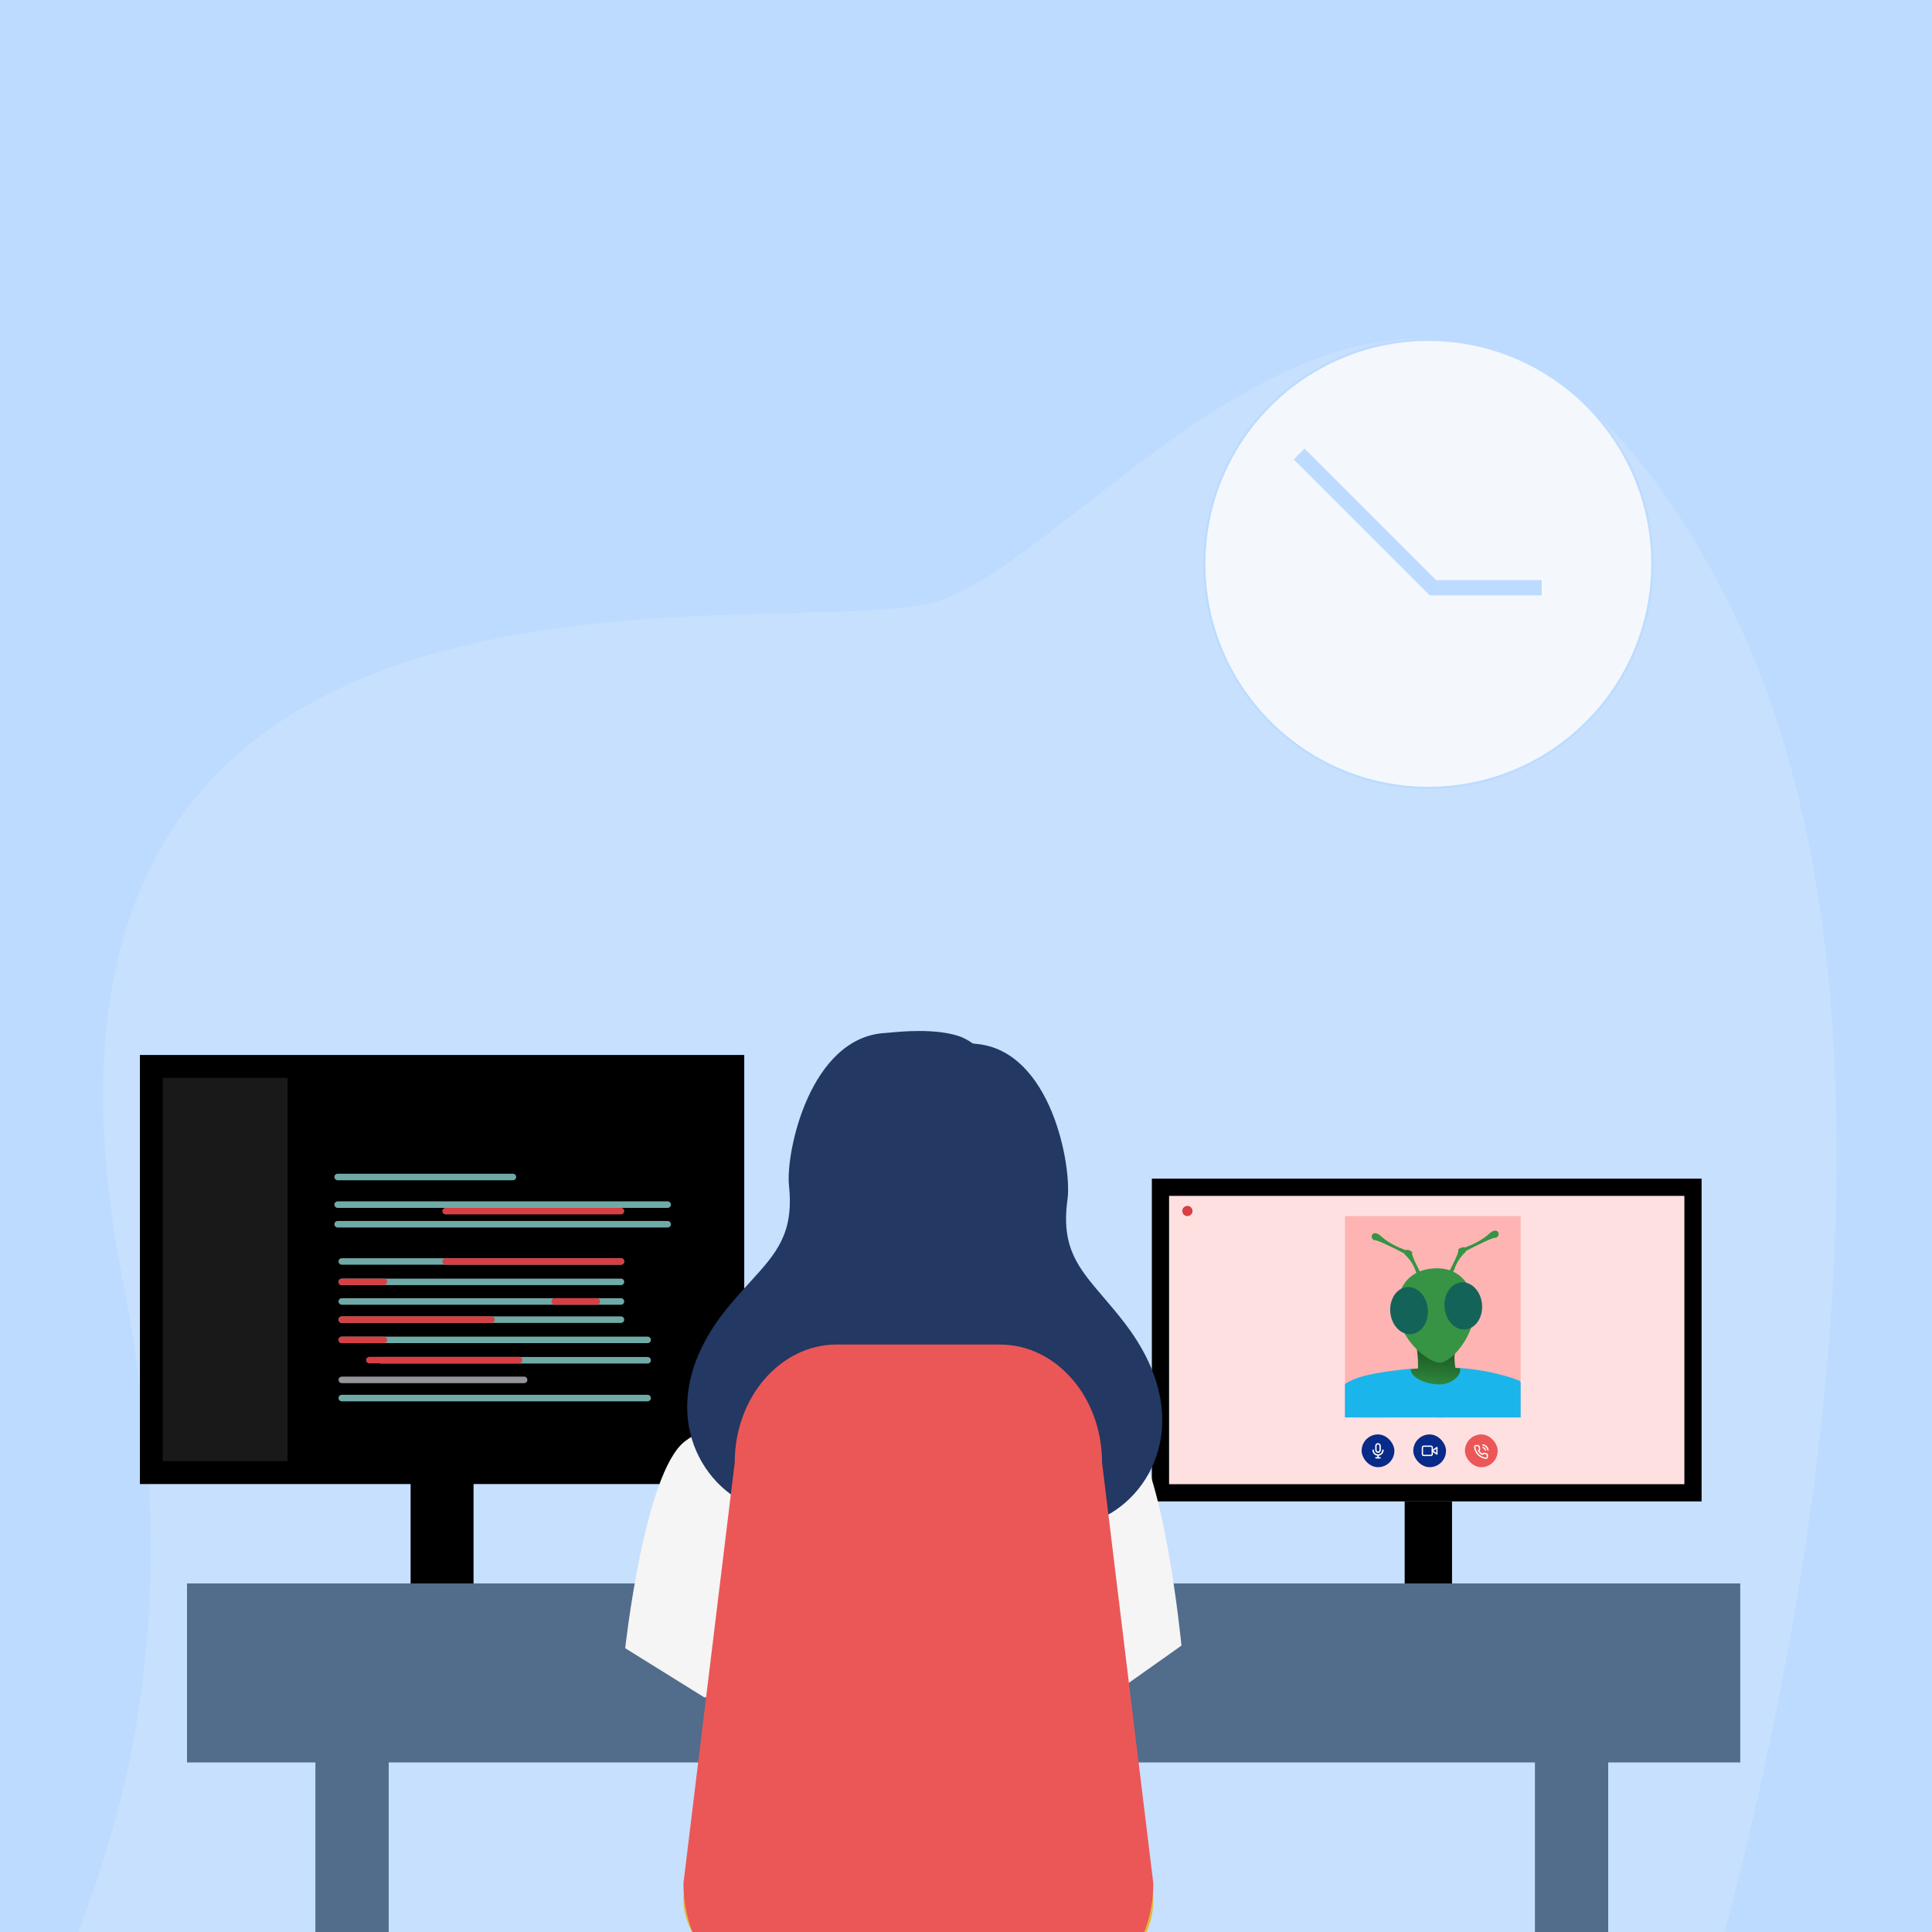
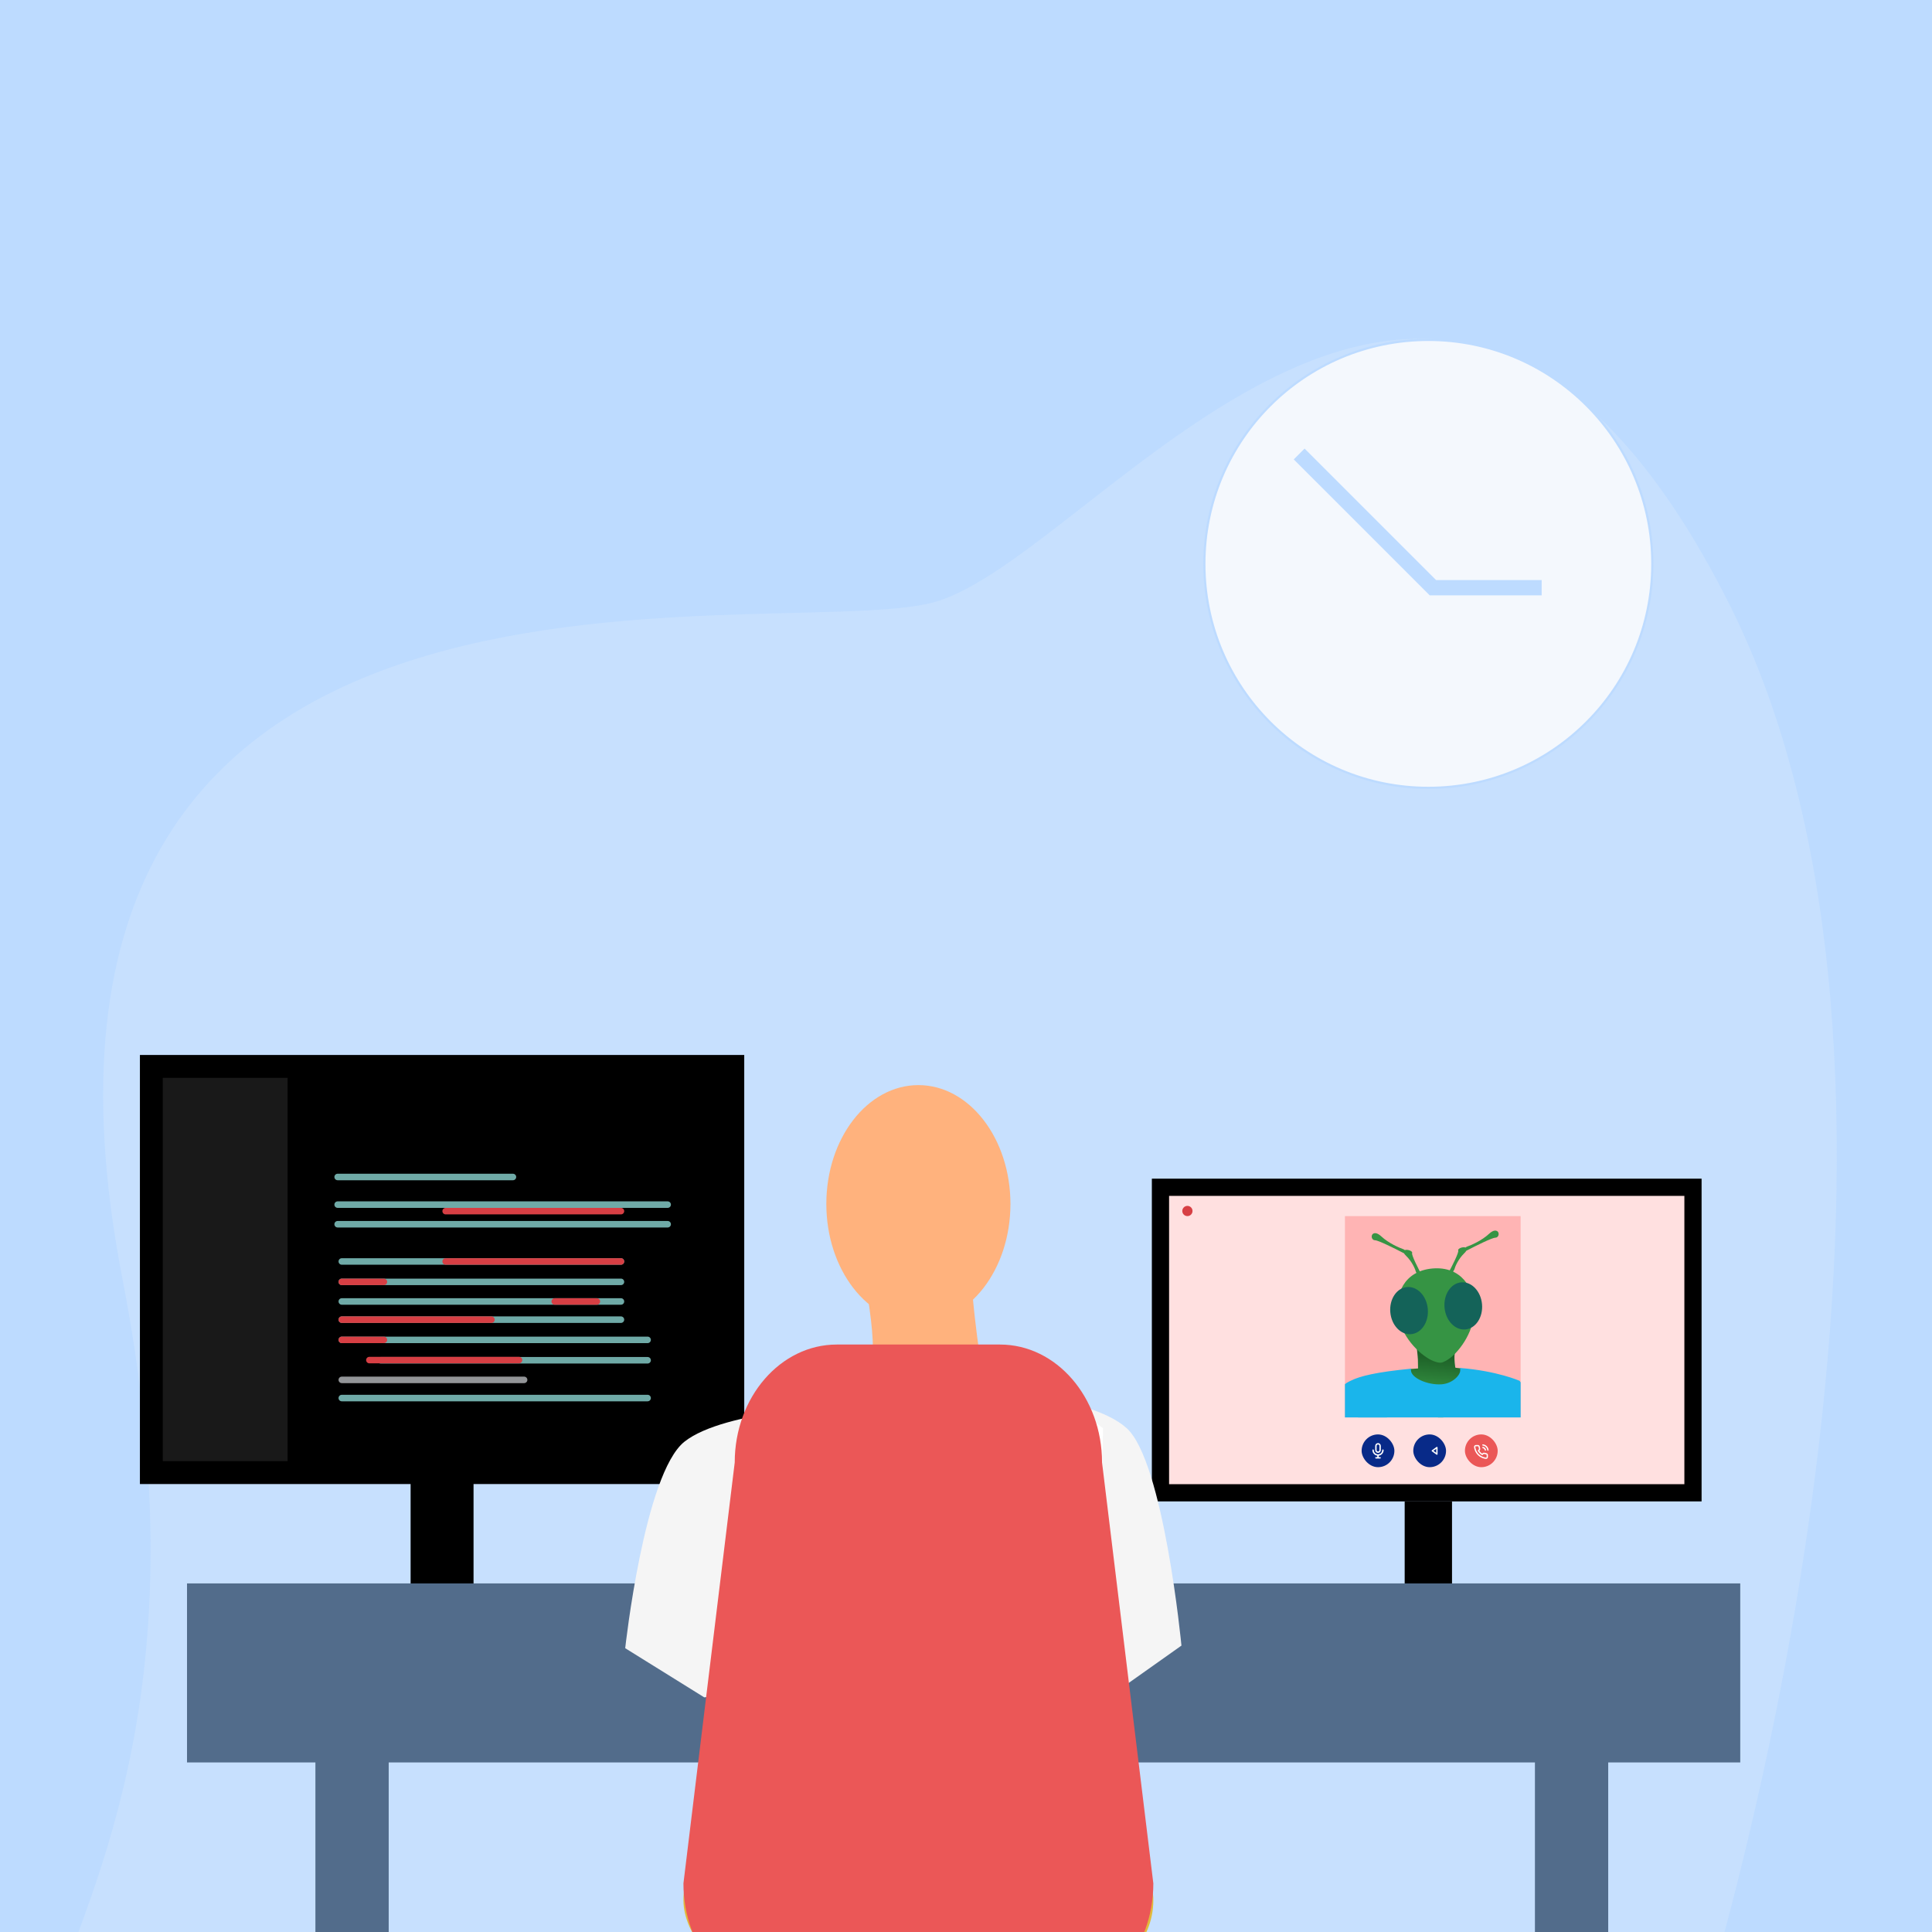
<svg xmlns="http://www.w3.org/2000/svg" width="1000" height="1000" viewBox="0 0 1000 1000" fill="none">
  <rect x="0" y="0" width="1000" height="1000" fill="#808080" stroke="none" />
  <g clip-path="url(#clip0_6319_18865)">
    <rect width="1000" height="1000" fill="#BDDBFF" />
    <path opacity="0.2" d="M894.733 312.017C1014.41 549.187 914.678 960.902 849.852 1137.11C674.611 1281.18 277.968 1519.3 93.324 1319.28C-137.481 1069.25 142.477 1069.25 63.404 662.057C-15.668 254.867 396.79 333.448 482.274 312.017C567.757 290.586 745.135 15.554 894.733 312.017Z" fill="#F4F8FD" />
    <rect x="212.531" y="727.172" width="32.573" height="110.732" fill="black" />
    <path d="M84.264 551.974L78.341 551.974L78.341 557.896L78.341 756.294L78.341 762.217L84.264 762.217L373.374 762.217L379.296 762.217L379.296 756.294L379.296 557.896L379.296 551.974L373.374 551.974L84.264 551.974Z" fill="black" stroke="black" stroke-width="11.845" />
    <path d="M148.858 557.896L84.264 557.896L84.264 756.294L148.858 756.294L148.858 557.896Z" fill="white" fill-opacity="0.1" />
    <path d="M265.498 607.522H174.765C173.833 607.522 173.078 608.278 173.078 609.209V609.209C173.078 610.141 173.833 610.896 174.765 610.896H265.498C266.429 610.896 267.184 610.141 267.184 609.209C267.184 608.278 266.429 607.522 265.498 607.522Z" fill="#6FAAA7" />
    <path d="M321.406 625.197H230.673C229.742 625.197 228.986 625.952 228.986 626.884V626.884C228.986 627.815 229.742 628.571 230.673 628.571H321.406C322.337 628.571 323.092 627.815 323.092 626.884C323.092 625.952 322.337 625.197 321.406 625.197Z" fill="#D73F44" />
    <path d="M345.583 621.824H174.765C173.833 621.824 173.078 622.579 173.078 623.511C173.078 624.442 173.833 625.197 174.765 625.197H345.583C346.514 625.197 347.269 624.442 347.269 623.511C347.269 622.579 346.514 621.824 345.583 621.824Z" fill="#6FAAA7" />
    <path d="M345.583 631.978H174.765C173.833 631.978 173.078 632.733 173.078 633.664C173.078 634.596 173.833 635.351 174.765 635.351H345.583C346.514 635.351 347.269 634.596 347.269 633.664C347.269 632.733 346.514 631.978 345.583 631.978Z" fill="#6FAAA7" />
    <path d="M321.406 651.248H176.909C175.978 651.248 175.223 652.003 175.223 652.935V652.935C175.223 653.866 175.978 654.621 176.909 654.621H321.406C322.337 654.621 323.092 653.866 323.092 652.935C323.092 652.003 322.337 651.248 321.406 651.248Z" fill="#6FAAA7" />
    <path d="M321.406 661.802H176.909C175.978 661.802 175.223 662.557 175.223 663.488C175.223 664.42 175.978 665.175 176.909 665.175H321.406C322.337 665.175 323.092 664.42 323.092 663.488C323.092 662.557 322.337 661.802 321.406 661.802Z" fill="#6FAAA7" />
    <path d="M321.406 671.955H176.909C175.978 671.955 175.223 672.71 175.223 673.642V673.642C175.223 674.573 175.978 675.328 176.909 675.328H321.406C322.337 675.328 323.092 674.573 323.092 673.642C323.092 672.71 322.337 671.955 321.406 671.955Z" fill="#6FAAA7" />
    <path d="M321.406 681.366H176.909C175.978 681.366 175.223 682.121 175.223 683.053V683.053C175.223 683.984 175.978 684.739 176.909 684.739H321.406C322.337 684.739 323.092 683.984 323.092 683.053C323.092 682.121 322.337 681.366 321.406 681.366Z" fill="#6FAAA7" />
    <path d="M321.406 651.249H230.673C229.742 651.249 228.986 652.004 228.986 652.936V652.936C228.986 653.867 229.742 654.622 230.673 654.622H321.406C322.337 654.622 323.092 653.867 323.092 652.936C323.092 652.004 322.337 651.249 321.406 651.249Z" fill="#D73F44" />
    <path d="M198.697 661.804H176.909C175.978 661.804 175.223 662.559 175.223 663.49C175.223 664.422 175.978 665.177 176.909 665.177H198.697C199.629 665.177 200.384 664.422 200.384 663.49C200.384 662.559 199.629 661.804 198.697 661.804Z" fill="#D73F44" />
    <path d="M308.936 671.957H287.148C286.216 671.957 285.461 672.712 285.461 673.644V673.644C285.461 674.575 286.216 675.33 287.148 675.33H308.936C309.867 675.33 310.622 674.575 310.622 673.644V673.644C310.622 672.712 309.867 671.957 308.936 671.957Z" fill="#D73F44" />
    <path d="M254.37 681.368H176.909C175.978 681.368 175.223 682.123 175.223 683.055V683.055C175.223 683.986 175.978 684.741 176.909 684.741H254.37C255.302 684.741 256.057 683.986 256.057 683.055C256.057 682.123 255.302 681.368 254.37 681.368Z" fill="#D73F44" />
    <path d="M335.205 691.829H176.909C175.978 691.829 175.223 692.584 175.223 693.516C175.223 694.447 175.978 695.202 176.909 695.202H335.205C336.136 695.202 336.891 694.447 336.891 693.516C336.891 692.584 336.136 691.829 335.205 691.829Z" fill="#6FAAA7" />
    <path d="M335.207 702.383H197.001C196.07 702.383 195.314 703.138 195.314 704.069C195.314 705.001 196.07 705.756 197.001 705.756H335.207C336.138 705.756 336.893 705.001 336.893 704.069C336.893 703.138 336.138 702.383 335.207 702.383Z" fill="#6FAAA7" />
    <path d="M271.278 712.537H176.909C175.978 712.537 175.223 713.292 175.223 714.224V714.224C175.223 715.155 175.978 715.91 176.909 715.91H271.278C272.21 715.91 272.965 715.155 272.965 714.224V714.224C272.965 713.292 272.21 712.537 271.278 712.537Z" fill="#939598" />
    <path d="M335.205 721.946H176.909C175.978 721.946 175.223 722.701 175.223 723.633C175.223 724.564 175.978 725.32 176.909 725.32H335.205C336.136 725.32 336.891 724.564 336.891 723.633C336.891 722.701 336.136 721.946 335.205 721.946Z" fill="#6FAAA7" />
    <path d="M268.65 702.29H191.188C190.257 702.29 189.502 703.045 189.502 703.977C189.502 704.908 190.257 705.663 191.188 705.663H268.65C269.581 705.663 270.336 704.908 270.336 703.977C270.336 703.045 269.581 702.29 268.65 702.29Z" fill="#D73F44" />
    <path d="M198.697 691.829H176.909C175.978 691.829 175.223 692.584 175.223 693.516C175.223 694.447 175.978 695.202 176.909 695.202H198.697C199.629 695.202 200.384 694.447 200.384 693.516C200.384 692.584 199.629 691.829 198.697 691.829Z" fill="#D73F44" />
    <path d="M876.285 618.984V614.53H871.831H605.111H600.657V618.984V768.214V772.668H605.111H871.831H876.285V768.214V618.984Z" fill="#FFE0E0" stroke="black" stroke-width="8.909" />
    <rect x="727.059" y="777.105" width="24.5" height="61.863" fill="black" />
    <g clip-path="url(#clip1_6319_18865)">
      <rect x="696.141" y="629.454" width="90.938" height="104.209" fill="#FFB4B4" />
      <path d="M756.464 708.406C756.419 708.137 753.29 708.088 753.252 707.822C752.296 700.948 753.252 699.84 753.252 699.84L733.376 698.088C734.076 704.707 733.876 703.011 733.979 708.308L729.891 708.6C728.769 708.617 740.304 734.644 745.951 734.092C751.017 733.597 756.622 709.376 756.464 708.406Z" fill="url(#paint0_linear_6319_18865)" />
      <path d="M810.815 778.992C810.629 780.503 810.451 782.186 810.345 783.776C810.151 786.62 807.993 788.837 805.189 789.331C789.866 792.045 786.778 787.488 786.778 787.488C783.294 796.959 788.084 821.281 788.358 829.206C788.405 830.664 787.227 831.867 785.769 831.84L712.414 830.723C710.163 830.688 708.378 828.808 708.463 826.557C708.522 825.062 708.503 823.171 708.432 821.031C708.062 810.987 706.374 795.427 704.749 789.352C701.841 778.461 697.001 761.728 694.144 746.5C692.591 738.222 692.548 734.977 692.851 727.657C693.294 717.007 696.258 716.099 699.205 714.628C704 712.235 712.351 710.188 730.374 708.43C730.326 708.685 730.308 708.94 730.308 709.198C730.308 713.247 739.019 716.985 746.045 716.523C751.963 716.136 755.967 711.63 755.805 709.198C755.789 708.9 755.76 708.513 755.726 708.061C774.986 709.585 786.528 714.702 786.528 714.702C786.528 714.702 803.792 738.726 810.295 767.848C811.112 771.507 811.274 775.275 810.815 778.992Z" fill="#1AB5EB" />
      <path d="M713.602 724.998C713.602 724.998 724.728 743.235 727.312 769.793C727.312 769.793 733.239 768.347 734.275 769.793C737.556 774.378 731.864 788.686 725.134 790.204C725.134 790.204 707.035 792.26 702.654 790.755C702.654 790.755 698.35 780.59 693.299 741.433L713.602 724.998Z" fill="#1AB5EB" />
      <path fill-rule="evenodd" clip-rule="evenodd" d="M745.784 705.322C744.149 705.491 741.684 704.367 741.684 704.367C736.547 702.335 726.094 693.602 723.854 681.574C721.681 669.906 726.789 657.893 741.385 656.571L741.408 656.569C741.417 656.568 741.426 656.567 741.435 656.566L741.481 656.562C756.087 655.341 763.194 666.291 763.071 678.158C762.944 690.392 754.158 700.801 749.45 703.691C749.45 703.691 747.343 705.161 745.784 705.322Z" fill="#369444" />
      <path fill-rule="evenodd" clip-rule="evenodd" d="M726.718 648.71C724.09 647.342 720.739 645.649 717.836 644.297C716.362 643.611 715.011 643.016 713.932 642.597C713.392 642.387 712.928 642.224 712.557 642.116C712.164 642.002 711.941 641.97 711.853 641.972C710.934 641.996 710.415 641.44 710.188 640.938C709.95 640.413 709.928 639.758 710.167 639.232C710.287 638.967 710.488 638.706 710.805 638.52C711.138 638.326 711.556 638.241 712.02 638.291C712.464 638.339 712.93 638.508 713.418 638.786C713.909 639.065 714.45 639.471 715.044 640.024C718.691 643.42 724.2 645.844 726.484 646.626L726.569 646.655L726.633 646.705C726.758 646.803 726.936 646.926 727.148 647.049C727.431 646.938 727.754 646.903 728.043 646.905C728.498 646.907 728.987 646.999 729.419 647.138C729.851 647.277 730.268 647.478 730.558 647.725C730.844 647.97 731.062 648.315 730.893 648.701L730.892 648.705L730.89 648.711C730.888 648.718 730.886 648.728 730.884 648.741C730.881 648.767 730.879 648.803 730.88 648.848C730.883 648.939 730.898 649.058 730.928 649.203C730.988 649.494 731.102 649.869 731.261 650.311C731.578 651.195 732.065 652.32 732.631 653.53C733.761 655.949 735.193 658.686 736.166 660.469L736.527 661.13L732.994 660.552L733.458 660.104C733.582 659.984 733.621 659.753 733.501 659.41C733.388 659.088 733.169 658.77 733.005 658.58L732.956 658.524L732.939 658.459C732.538 656.933 730.946 653.092 727.825 650.046C727.294 649.528 726.933 649.086 726.718 648.71Z" fill="#369444" />
      <path fill-rule="evenodd" clip-rule="evenodd" d="M758.973 647.38C761.601 646.011 764.952 644.319 767.856 642.967C769.329 642.281 770.68 641.686 771.76 641.267C772.3 641.057 772.763 640.894 773.134 640.786C773.528 640.672 773.75 640.64 773.838 640.642C774.757 640.666 775.277 640.109 775.504 639.608C775.741 639.083 775.764 638.428 775.525 637.902C775.404 637.637 775.203 637.376 774.886 637.19C774.553 636.996 774.135 636.911 773.672 636.961C773.228 637.009 772.762 637.178 772.274 637.456C771.782 637.735 771.242 638.141 770.647 638.694C767 642.09 761.492 644.514 759.207 645.296L759.122 645.325L759.058 645.375C758.934 645.473 758.755 645.596 758.544 645.719C758.261 645.608 757.937 645.573 757.649 645.575C757.194 645.577 756.705 645.669 756.272 645.808C755.841 645.947 755.423 646.148 755.134 646.395C754.847 646.64 754.629 646.985 754.798 647.371L754.8 647.375L754.801 647.381C754.803 647.388 754.805 647.398 754.807 647.411C754.811 647.437 754.813 647.473 754.811 647.518C754.809 647.609 754.793 647.728 754.763 647.873C754.703 648.164 754.59 648.539 754.431 648.981C754.114 649.865 753.626 650.99 753.061 652.2C751.93 654.619 750.499 657.356 749.525 659.138L749.164 659.799L752.697 659.222L752.233 658.773C752.109 658.654 752.07 658.422 752.191 658.08C752.303 657.758 752.522 657.44 752.687 657.25L752.735 657.194L752.753 657.128C753.153 655.603 754.745 651.762 757.866 648.716C758.397 648.198 758.758 647.756 758.973 647.38Z" fill="#369444" />
      <ellipse cx="729.326" cy="678.372" rx="9.742" ry="12.238" transform="rotate(-4.978 729.326 678.372)" fill="#146359" />
      <ellipse cx="757.391" cy="675.929" rx="9.742" ry="12.238" transform="rotate(-4.978 757.391 675.929)" fill="#146359" />
    </g>
    <circle cx="614.6" cy="626.809" r="2.645" fill="#D73F44" />
    <rect x="731.51" y="742.455" width="16.956" height="16.956" rx="8.478" fill="#082A88" />
    <path d="M743.744 749.229L741.355 750.934L743.744 752.64V749.229Z" stroke="white" stroke-width="0.682" stroke-linecap="round" stroke-linejoin="round" />
-     <path d="M740.669 748.545H736.917C736.54 748.545 736.234 748.85 736.234 749.227V752.639C736.234 753.016 736.54 753.321 736.917 753.321H740.669C741.046 753.321 741.352 753.016 741.352 752.639V749.227C741.352 748.85 741.046 748.545 740.669 748.545Z" stroke="white" stroke-width="0.682" stroke-linecap="round" stroke-linejoin="round" />
    <rect x="704.777" y="742.455" width="16.956" height="16.956" rx="8.478" fill="#082A88" />
    <path d="M713.256 752.022C713.641 752.022 714.01 751.869 714.283 751.596C714.555 751.324 714.709 750.954 714.709 750.569V748.39C714.709 748.004 714.555 747.635 714.283 747.362C714.01 747.09 713.641 746.937 713.256 746.937C712.87 746.937 712.501 747.09 712.228 747.362C711.956 747.635 711.803 748.004 711.803 748.39V750.569C711.803 750.954 711.956 751.324 712.228 751.596C712.501 751.869 712.87 752.022 713.256 752.022ZM712.529 748.39C712.529 748.197 712.606 748.012 712.742 747.876C712.878 747.74 713.063 747.663 713.256 747.663C713.448 747.663 713.633 747.74 713.769 747.876C713.906 748.012 713.982 748.197 713.982 748.39V750.569C713.982 750.762 713.906 750.946 713.769 751.083C713.633 751.219 713.448 751.295 713.256 751.295C713.063 751.295 712.878 751.219 712.742 751.083C712.606 750.946 712.529 750.762 712.529 750.569V748.39ZM716.162 750.569C716.162 750.473 716.123 750.38 716.055 750.312C715.987 750.244 715.895 750.206 715.798 750.206C715.702 750.206 715.61 750.244 715.541 750.312C715.473 750.38 715.435 750.473 715.435 750.569C715.435 751.147 715.205 751.701 714.797 752.11C714.388 752.519 713.834 752.748 713.256 752.748C712.678 752.748 712.123 752.519 711.714 752.11C711.306 751.701 711.076 751.147 711.076 750.569C711.076 750.473 711.038 750.38 710.97 750.312C710.902 750.244 710.809 750.206 710.713 750.206C710.617 750.206 710.524 750.244 710.456 750.312C710.388 750.38 710.35 750.473 710.35 750.569C710.35 751.276 710.609 751.959 711.077 752.489C711.545 753.02 712.191 753.361 712.892 753.45V754.201H712.166C712.069 754.201 711.977 754.24 711.909 754.308C711.841 754.376 711.803 754.468 711.803 754.565C711.803 754.661 711.841 754.753 711.909 754.822C711.977 754.89 712.069 754.928 712.166 754.928H714.345C714.442 754.928 714.534 754.89 714.602 754.822C714.67 754.753 714.709 754.661 714.709 754.565C714.709 754.468 714.67 754.376 714.602 754.308C714.534 754.24 714.442 754.201 714.345 754.201H713.619V753.45C714.321 753.361 714.966 753.02 715.434 752.489C715.902 751.959 716.161 751.276 716.162 750.569Z" fill="white" />
    <rect x="758.244" y="742.455" width="16.956" height="16.956" rx="8.478" fill="#EB5757" />
    <path d="M767.54 749.231C767.861 749.293 768.156 749.45 768.387 749.681C768.618 749.912 768.775 750.207 768.838 750.528M767.54 747.917C768.207 747.991 768.828 748.289 769.303 748.763C769.777 749.237 770.076 749.858 770.151 750.525M769.823 753.146V754.131C769.823 754.222 769.805 754.313 769.768 754.397C769.731 754.481 769.677 754.556 769.61 754.618C769.543 754.679 769.463 754.727 769.376 754.756C769.29 754.785 769.198 754.796 769.107 754.788C768.096 754.678 767.125 754.333 766.273 753.779C765.479 753.275 764.806 752.602 764.302 751.809C763.747 750.952 763.401 749.977 763.294 748.961C763.285 748.871 763.296 748.779 763.325 748.693C763.354 748.606 763.401 748.527 763.463 748.459C763.524 748.392 763.599 748.338 763.682 748.301C763.766 748.265 763.856 748.246 763.947 748.245H764.933C765.092 748.244 765.246 748.3 765.367 748.404C765.488 748.508 765.567 748.652 765.589 748.81C765.631 749.126 765.708 749.435 765.819 749.733C765.864 749.851 765.873 749.979 765.847 750.101C765.821 750.224 765.76 750.337 765.672 750.426L765.254 750.843C765.722 751.666 766.403 752.346 767.225 752.814L767.642 752.397C767.731 752.308 767.844 752.248 767.967 752.221C768.09 752.195 768.218 752.205 768.335 752.249C768.633 752.36 768.943 752.437 769.258 752.479C769.418 752.501 769.563 752.582 769.667 752.705C769.772 752.828 769.827 752.985 769.823 753.146Z" stroke="white" stroke-width="0.657" stroke-linecap="round" stroke-linejoin="round" />
    <path d="M900.75 819.574H96.795V912.236H360.133H643.334H900.75V819.574Z" fill="#526C8B" />
    <path d="M794.477 840.012V1022.92H832.41V963.004V898.575V840.012H794.477Z" fill="#526C8B" />
    <path d="M163.254 840.012V1022.92H201.187V963.004V898.575V840.012H163.254Z" fill="#526C8B" />
    <path d="M354.285 746.207C375.101 729.683 438.481 727.574 438.481 727.574C438.481 727.574 415.973 783.512 415.973 791.412C415.973 799.312 380.502 845.772 385.129 848.405L403.33 874.132L364.523 878.549L323.609 853.104C323.609 853.104 333.469 762.731 354.285 746.207Z" fill="#F5F5F5" />
    <path d="M583.144 739.199C563.892 721.799 505.272 719.579 505.272 719.579C505.272 719.579 526.09 778.48 526.09 786.798C526.09 795.116 576.026 846.413 571.747 849.186L537.784 873.898L573.675 878.55L611.516 851.757C611.516 851.757 602.396 756.598 583.144 739.199Z" fill="#F5F5F5" />
    <path d="M515.004 727.412C515.245 727.477 495.155 742.417 477.925 740.575C461.721 738.855 443.479 718.954 443.686 718.875C450.047 716.505 455.324 708.588 448.902 669.8L451.968 669.904L503.526 671.709C503.526 671.709 504.935 687.615 507.299 702.432C509.278 714.873 511.941 726.545 515.004 727.412Z" fill="#FFB27D" />
    <ellipse rx="47.647" ry="61.517" transform="matrix(-1 0 0 1 475.355 623.166)" fill="#FFB27D" />
    <path fill-rule="evenodd" clip-rule="evenodd" d="M394.184 944.452C379.478 931.695 389.915 739.235 389.915 739.235L451.791 701.421C451.791 701.421 453.713 729.36 509.861 696.03C511.849 694.849 570.947 739.235 570.947 739.235L568.572 849.639V864.345C568.572 901.348 568.581 910.888 570.951 944.452C568.195 952.071 479.567 952.956 438.342 950.22C425.23 949.354 397.728 947.523 394.184 944.452Z" fill="white" />
-     <path d="M460.562 534.473C466.921 533.872 483.414 532.314 495.689 536.088C498.264 536.879 500.901 538.248 503.56 540.116C504.227 540.2 504.742 540.262 505.08 540.29C544.195 543.566 554.88 603.811 552.535 620.833C549.11 645.688 557.981 656.061 571.111 671.414C574.556 675.443 578.294 679.815 582.181 684.881C619.669 733.75 596.246 775.759 567.389 786.921C550.075 793.619 525.67 788.712 525.67 788.712C525.42 788.815 491.426 803.067 469.289 799.523C452.83 796.888 432.604 784.864 430.233 782.306C430.233 782.306 405.334 786.427 388.242 779.182C359.755 767.105 337.682 724.372 376.708 676.722C380.754 671.782 384.63 667.532 388.202 663.615C401.813 648.688 411.01 638.602 408.379 613.651C406.577 596.562 419.176 536.688 458.376 534.66C458.819 534.638 459.567 534.567 460.562 534.473Z" fill="#233862" />
    <rect x="353.744" y="944.284" width="243.219" height="78.631" rx="39.316" fill="#E2B93B" />
    <path d="M380.292 756.979C380.292 723.264 403.938 695.933 433.106 695.933H517.601C546.77 695.933 570.416 723.264 570.416 756.979L596.963 974.861C596.963 1008.58 573.318 1035.91 544.149 1035.91H406.558C377.39 1035.91 353.744 1008.58 353.744 974.861L380.292 756.979Z" fill="#EB5757" />
    <circle cx="739.31" cy="291.86" r="115.932" fill="#F4F8FD" stroke="#BDDBFF" stroke-width="1.132" />
    <path d="M797.967 304.21H741.679L672.445 234.977" stroke="#BDDBFF" stroke-width="7.923" />
  </g>
  <defs>
    <linearGradient id="paint0_linear_6319_18865" x1="743.362" y1="721.81" x2="745.224" y2="702.758" gradientUnits="userSpaceOnUse">
      <stop stop-color="#369444" />
      <stop offset="1" stop-color="#1E6228" />
    </linearGradient>
    <clipPath id="clip0_6319_18865">
      <rect width="1000" height="1000" fill="white" />
    </clipPath>
    <clipPath id="clip1_6319_18865">
      <rect width="90.938" height="104.209" fill="white" transform="translate(696.141 629.454)" />
    </clipPath>
  </defs>
</svg>